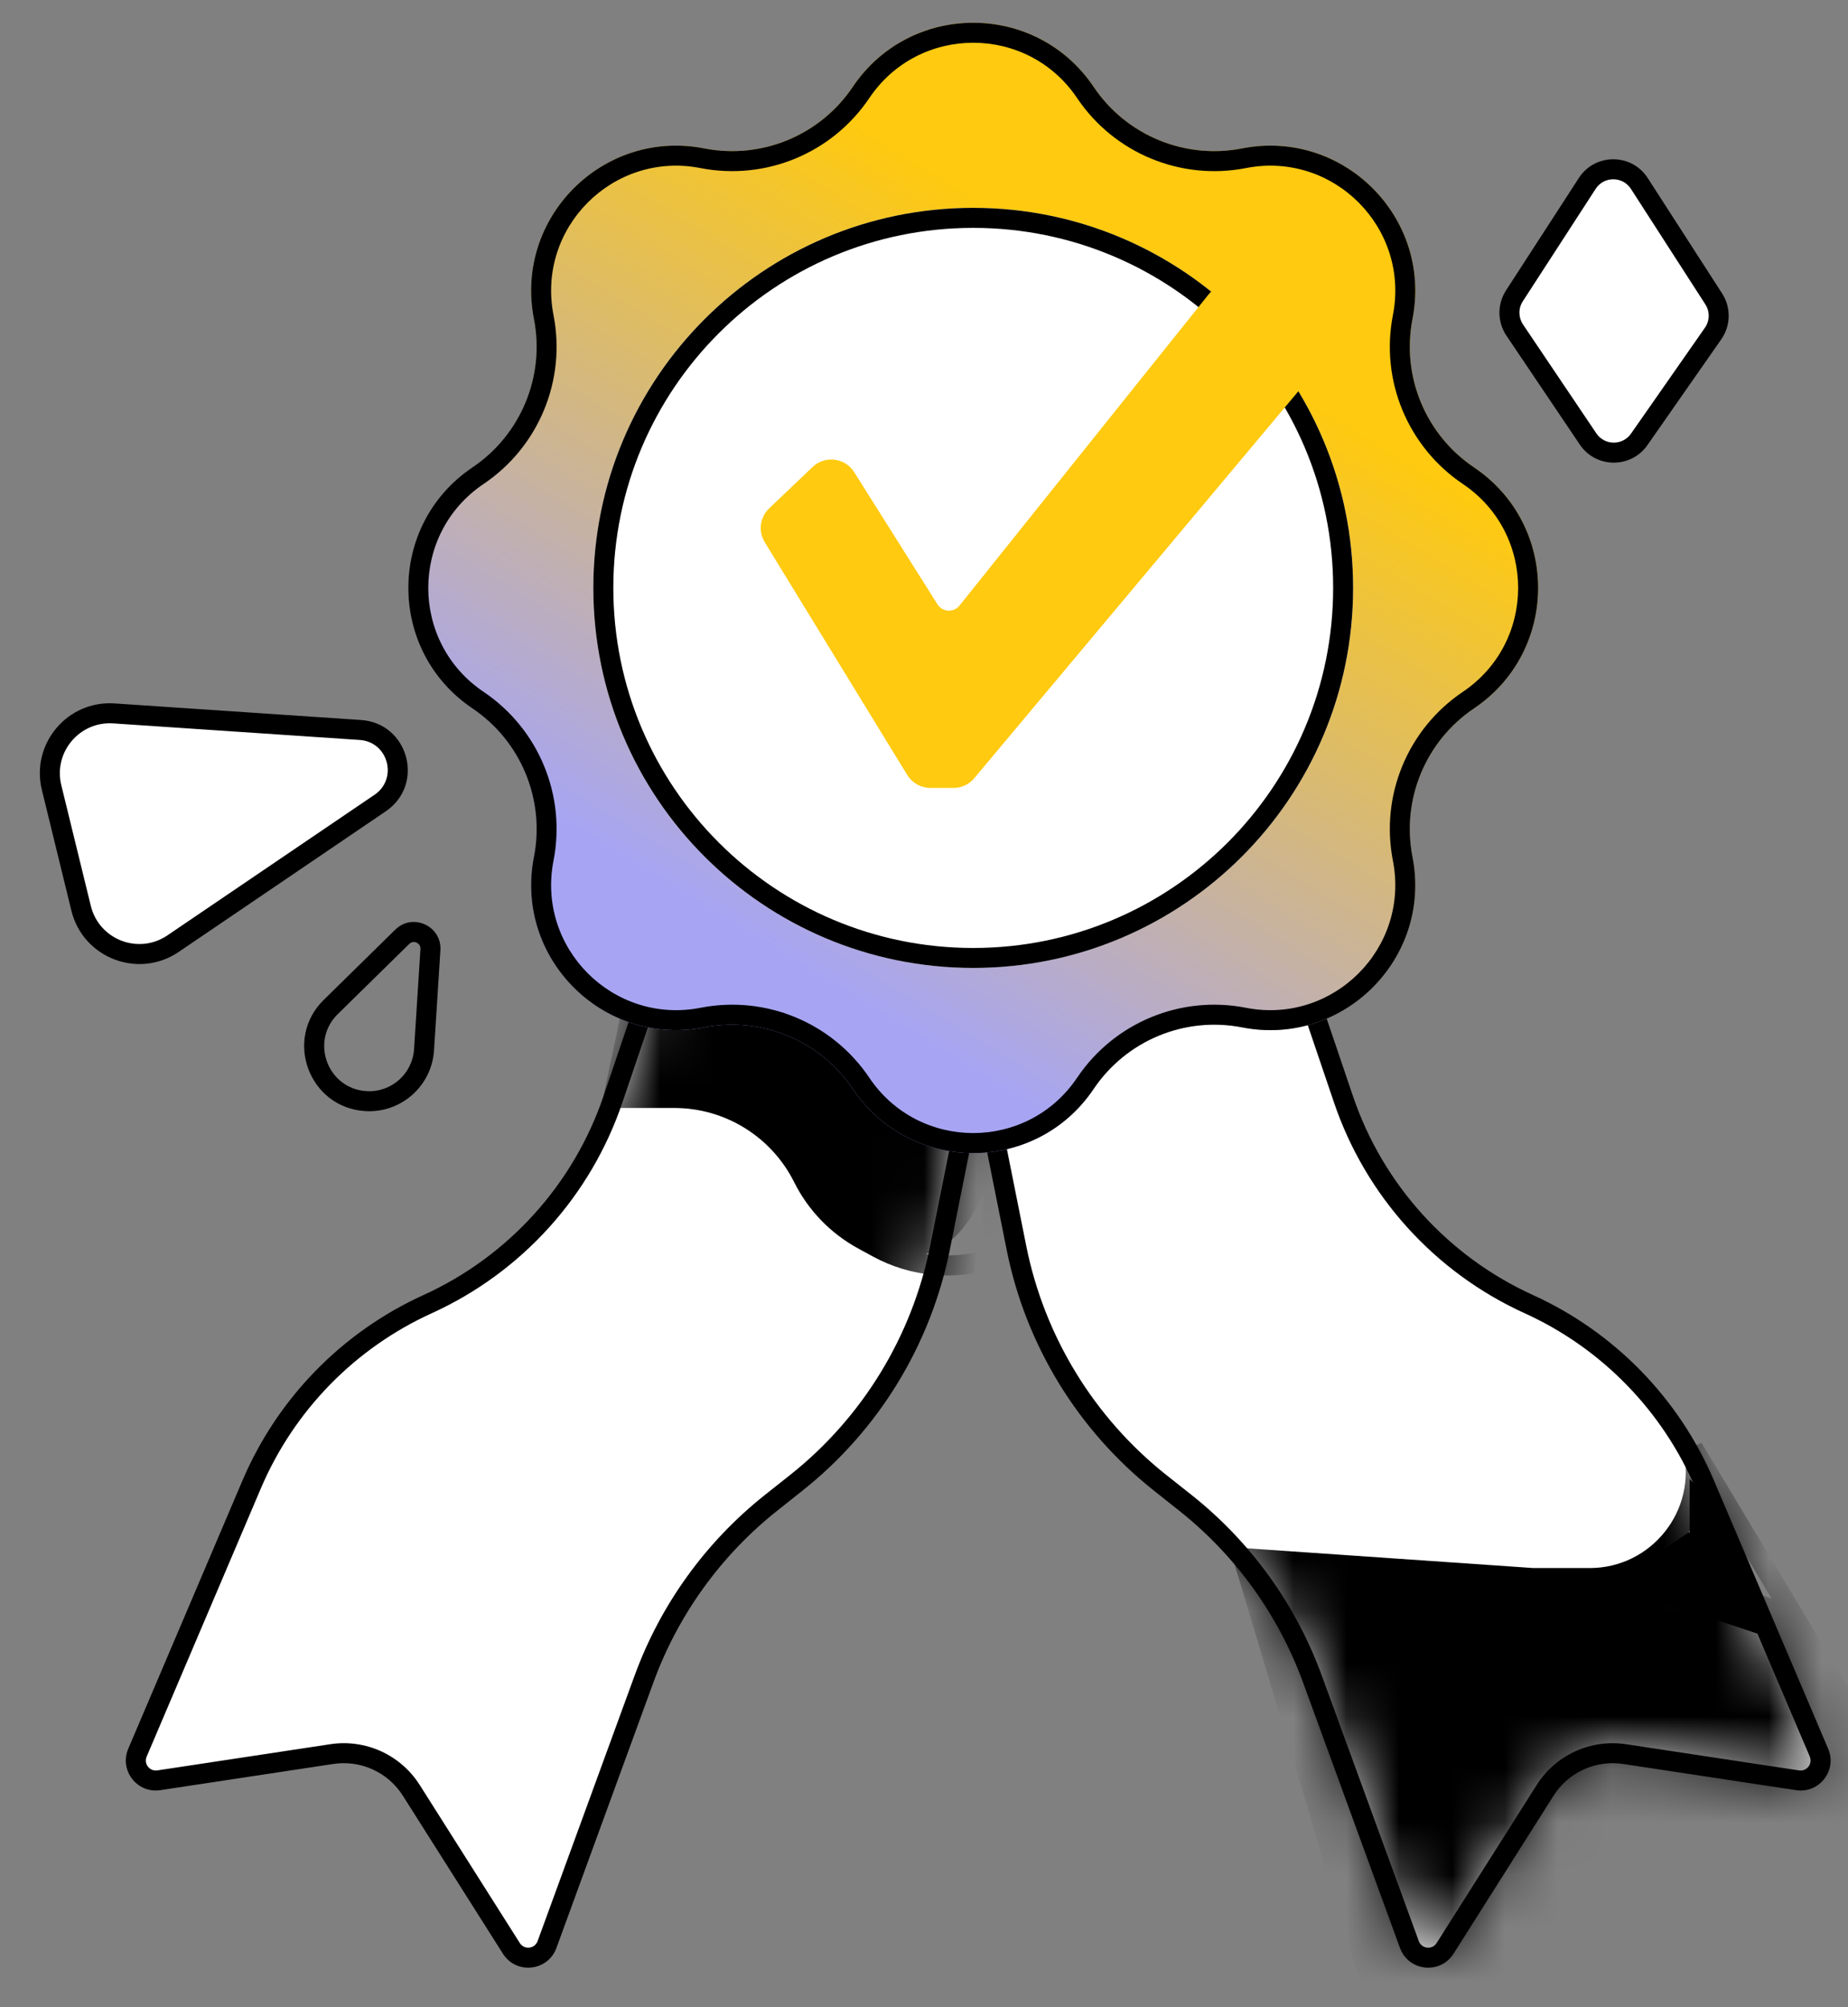
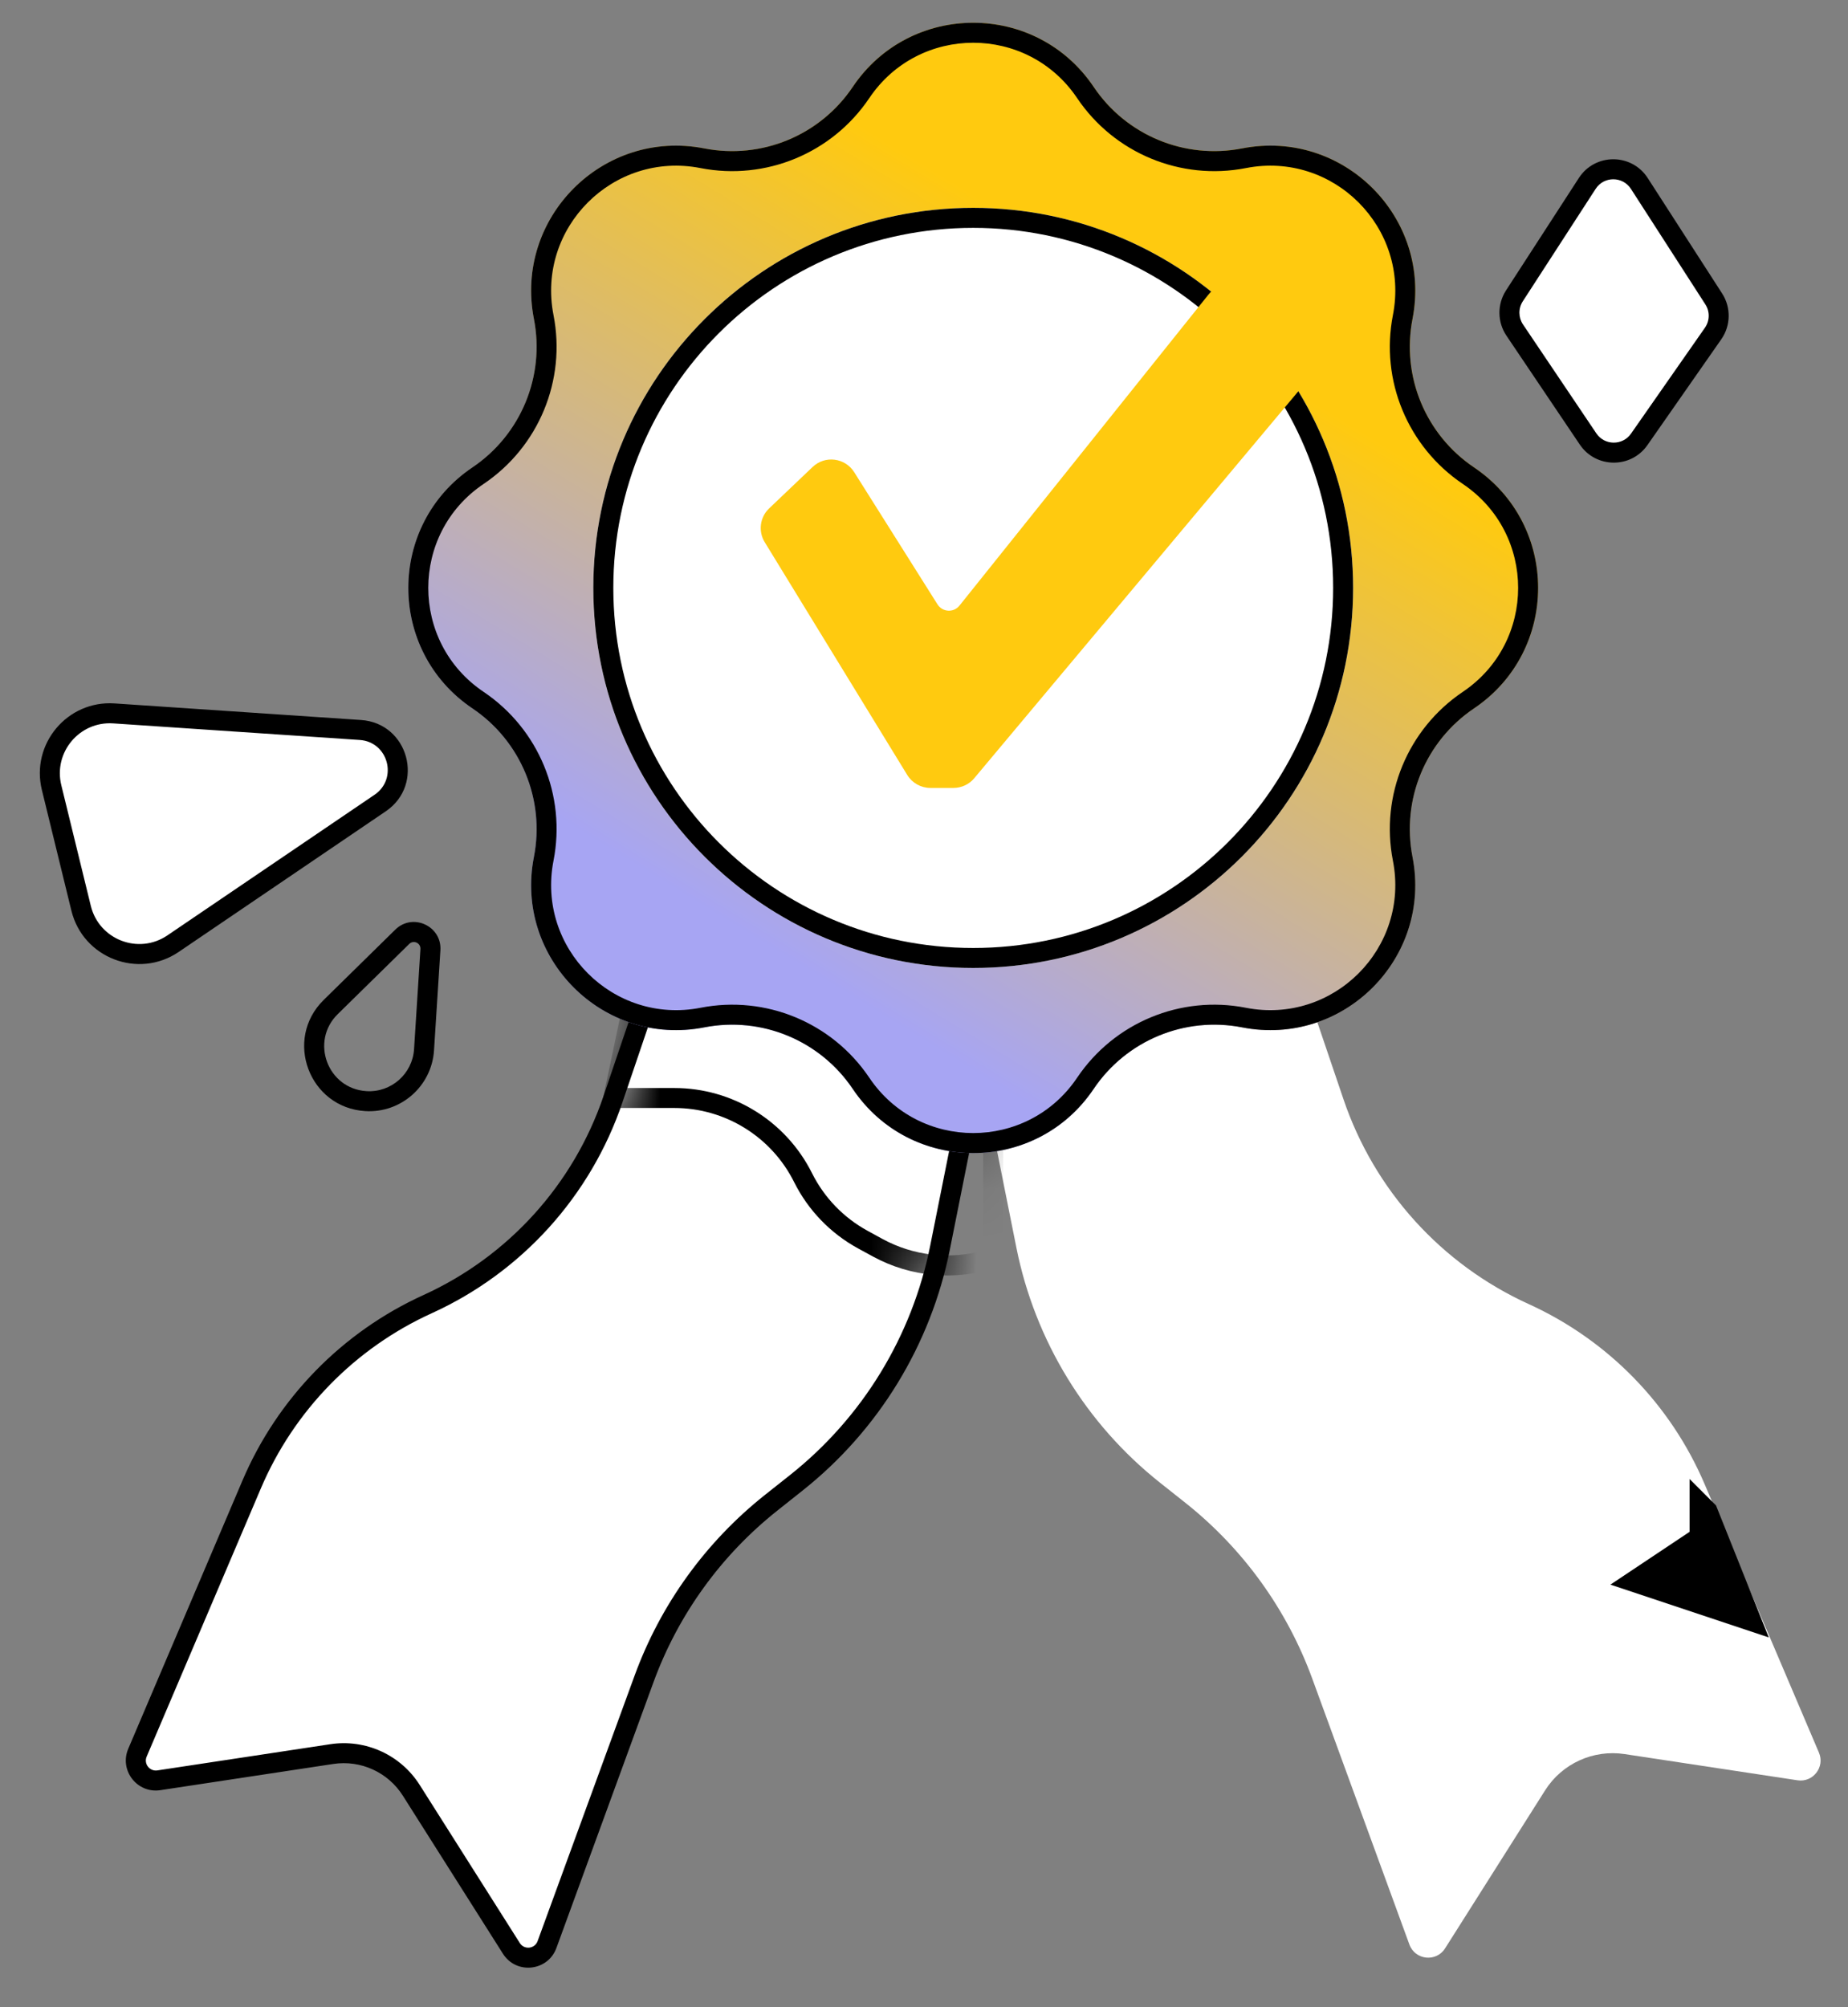
<svg xmlns="http://www.w3.org/2000/svg" width="35" height="38" viewBox="0 0 35 38" fill="none">
  <rect x="0" y="0" width="35" height="38" fill="#808080" stroke="none" />
  <path d="M25.445 20.812L23.525 15.154L22.917 14.158C21.357 11.603 17.415 12.921 17.706 15.9L19.25 23.622C19.602 25.38 20.566 26.957 21.971 28.071L22.448 28.449C23.543 29.317 24.376 30.472 24.855 31.784L26.693 36.813C26.801 37.109 27.201 37.152 27.369 36.886L29.263 33.895C29.584 33.387 30.176 33.118 30.77 33.208L34.045 33.704C34.338 33.748 34.566 33.454 34.45 33.181L32.287 28.103C31.642 26.588 30.453 25.371 28.954 24.689C27.299 23.937 26.029 22.534 25.445 20.812Z" fill="white" />
-   <path fill-rule="evenodd" clip-rule="evenodd" d="M23.079 14.06C21.414 11.332 17.207 12.739 17.518 15.919L17.519 15.928L19.065 23.659C19.425 25.461 20.413 27.077 21.853 28.219L22.33 28.598C23.398 29.444 24.21 30.57 24.678 31.849L26.515 36.879C26.677 37.321 27.276 37.386 27.529 36.987L29.423 33.996C29.704 33.552 30.222 33.316 30.741 33.395L34.017 33.891C34.456 33.958 34.799 33.516 34.624 33.107L32.461 28.029C31.798 26.471 30.575 25.218 29.033 24.517C27.425 23.786 26.191 22.423 25.624 20.751L23.698 15.074L23.079 14.06ZM17.894 15.873C17.632 13.1 21.302 11.876 22.756 14.257L23.353 15.235L25.265 20.872C25.866 22.644 27.173 24.088 28.876 24.862C30.332 25.523 31.486 26.706 32.113 28.177L34.276 33.255C34.334 33.392 34.22 33.539 34.073 33.517L30.798 33.021C30.13 32.919 29.465 33.223 29.103 33.794L27.209 36.785C27.125 36.918 26.925 36.896 26.871 36.748L25.033 31.719C24.542 30.374 23.688 29.191 22.566 28.301L22.088 27.923C20.719 26.836 19.779 25.299 19.436 23.585L17.894 15.873Z" fill="black" />
  <mask id="mask0_36_3294" style="mask-type:alpha" maskUnits="userSpaceOnUse" x="17" y="12" width="18" height="26">
-     <path d="M25.445 20.812L23.525 15.154L22.917 14.158C21.357 11.603 17.415 12.921 17.706 15.9L19.25 23.622C19.602 25.38 20.566 26.957 21.971 28.071L22.448 28.449C23.543 29.317 24.376 30.472 24.855 31.784L26.693 36.813C26.801 37.109 27.201 37.152 27.369 36.886L29.263 33.895C29.584 33.387 30.176 33.118 30.77 33.208L34.045 33.704C34.338 33.748 34.566 33.454 34.45 33.181L32.287 28.103C31.642 26.588 30.453 25.371 28.954 24.689C27.299 23.937 26.029 22.534 25.445 20.812Z" fill="white" />
-   </mask>
+     </mask>
  <g mask="url(#mask0_36_3294)">
    <path d="M29.036 29.876L23.544 29.497L26.385 38.965L36.041 34.041L33.924 30.512C33.589 29.954 30.758 29.876 30.107 29.876H29.036Z" fill="black" />
    <path fill-rule="evenodd" clip-rule="evenodd" d="M31.881 27.457L32.227 27.317L36.308 34.118L26.268 39.236L23.284 29.289L29.042 29.686H30.107C31.278 29.686 32.144 28.597 31.881 27.457ZM32.288 28.154C32.15 29.209 31.248 30.065 30.107 30.065H29.023L23.804 29.705L26.501 38.693L35.775 33.965L32.288 28.154Z" fill="black" />
  </g>
  <path d="M32 29L30.5 30L33.5 31L32.5 28.5L32 28V29Z" fill="black" />
  <path d="M11.609 20.812L13.528 15.154L14.136 14.158C15.696 11.603 19.638 12.921 19.347 15.9L17.803 23.622C17.451 25.38 16.488 26.957 15.083 28.071L14.606 28.449C13.511 29.317 12.678 30.472 12.198 31.784L10.36 36.813C10.252 37.109 9.853 37.152 9.685 36.886L7.79 33.895C7.469 33.387 6.878 33.118 6.284 33.208L3.009 33.704C2.715 33.748 2.487 33.454 2.603 33.181L4.766 28.103C5.411 26.588 6.6 25.371 8.099 24.689C9.754 23.937 11.025 22.534 11.609 20.812Z" fill="white" />
  <path fill-rule="evenodd" clip-rule="evenodd" d="M13.975 14.06C15.639 11.332 19.846 12.739 19.536 15.919L19.535 15.928L17.989 23.659C17.628 25.461 16.64 27.077 15.2 28.219L14.723 28.598C13.656 29.444 12.843 30.57 12.376 31.849L10.538 36.879C10.376 37.321 9.777 37.386 9.525 36.987L7.63 33.996C7.349 33.552 6.832 33.316 6.312 33.395L3.037 33.891C2.597 33.958 2.255 33.516 2.429 33.107L4.592 28.029C5.256 26.471 6.479 25.218 8.021 24.517C9.628 23.786 10.862 22.423 11.43 20.751L13.356 15.074L13.975 14.06ZM19.16 15.873C19.422 13.1 15.751 11.876 14.298 14.257L13.701 15.235L11.788 20.872C11.187 22.644 9.88 24.088 8.177 24.862C6.722 25.523 5.567 26.706 4.941 28.177L2.778 33.255C2.719 33.392 2.834 33.539 2.98 33.517L6.255 33.021C6.924 32.919 7.589 33.223 7.95 33.794L9.845 36.785C9.929 36.918 10.129 36.896 10.182 36.748L12.02 31.719C12.512 30.374 13.366 29.191 14.488 28.301L14.965 27.923C16.335 26.836 17.274 25.299 17.617 23.585L19.16 15.873Z" fill="black" />
  <mask id="mask1_36_3294" style="mask-type:alpha" maskUnits="userSpaceOnUse" x="2" y="12" width="18" height="26">
    <path d="M11.609 20.812L13.528 15.154L14.136 14.158C15.696 11.603 19.638 12.921 19.347 15.9L17.803 23.622C17.451 25.38 16.488 26.957 15.083 28.071L14.606 28.449C13.511 29.317 12.678 30.472 12.198 31.784L10.36 36.813C10.252 37.109 9.853 37.152 9.685 36.886L7.79 33.895C7.469 33.387 6.878 33.118 6.284 33.208L3.009 33.704C2.715 33.748 2.487 33.454 2.603 33.181L4.766 28.103C5.411 26.588 6.6 25.371 8.099 24.689C9.754 23.937 11.025 22.534 11.609 20.812Z" fill="white" />
  </mask>
  <g mask="url(#mask1_36_3294)">
-     <path d="M12.771 20.787H11.616L12.373 17.189L18.811 18.136V21.558C18.811 22.907 17.808 24.268 16.623 23.622L16.343 23.469C15.854 23.202 15.458 22.792 15.209 22.294C14.748 21.37 13.803 20.787 12.771 20.787Z" fill="black" />
    <path fill-rule="evenodd" clip-rule="evenodd" d="M12.224 16.976L19 17.973V23.953L18.871 23.996C18.096 24.254 17.249 24.179 16.533 23.788L16.252 23.635C15.729 23.35 15.306 22.912 15.04 22.379C14.61 21.519 13.732 20.976 12.771 20.976H11.382L12.224 16.976ZM12.521 17.403L11.849 20.598H12.771C13.875 20.598 14.885 21.222 15.379 22.21C15.61 22.673 15.978 23.054 16.433 23.302L16.714 23.456C17.299 23.774 17.983 23.852 18.621 23.676V18.3L12.521 17.403Z" fill="black" />
  </g>
  <path d="M16.15 1.646C17.24 0.026 19.624 0.026 20.714 1.646C21.332 2.564 22.439 3.022 23.524 2.81C25.441 2.435 27.127 4.121 26.752 6.038C26.54 7.123 26.999 8.23 27.916 8.848C29.536 9.938 29.536 12.322 27.916 13.412C26.999 14.03 26.54 15.137 26.752 16.223C27.127 18.139 25.441 19.825 23.524 19.45C22.439 19.238 21.332 19.697 20.714 20.614C19.624 22.235 17.24 22.235 16.15 20.614C15.532 19.697 14.425 19.238 13.339 19.45C11.423 19.825 9.737 18.139 10.112 16.223C10.324 15.137 9.865 14.03 8.948 13.412C7.328 12.322 7.328 9.938 8.948 8.848C9.865 8.23 10.324 7.123 10.112 6.038C9.737 4.121 11.423 2.435 13.339 2.81C14.425 3.022 15.532 2.564 16.15 1.646Z" fill="url(#paint0_linear_36_3294)" />
  <path fill-rule="evenodd" clip-rule="evenodd" d="M16.464 1.857C15.761 2.901 14.502 3.423 13.267 3.182C11.614 2.858 10.16 4.312 10.483 5.965C10.725 7.2 10.203 8.459 9.159 9.162C7.762 10.102 7.762 12.158 9.159 13.098C10.203 13.801 10.725 15.06 10.483 16.295C10.16 17.948 11.614 19.402 13.267 19.079C14.502 18.837 15.761 19.359 16.464 20.403C17.404 21.8 19.46 21.8 20.4 20.403C21.103 19.359 22.362 18.837 23.597 19.079C25.25 19.402 26.704 17.948 26.381 16.295C26.139 15.06 26.661 13.801 27.705 13.098C29.102 12.158 29.102 10.102 27.705 9.162C26.661 8.459 26.139 7.2 26.381 5.965C26.704 4.312 25.25 2.858 23.597 3.182C22.362 3.423 21.103 2.901 20.4 1.857C19.46 0.46 17.404 0.46 16.464 1.857ZM20.714 1.646C19.624 0.026 17.24 0.026 16.15 1.646C15.532 2.564 14.425 3.022 13.339 2.81C11.423 2.435 9.737 4.121 10.112 6.038C10.324 7.123 9.865 8.23 8.948 8.848C7.328 9.938 7.328 12.322 8.948 13.412C9.865 14.03 10.324 15.137 10.112 16.223C9.737 18.139 11.423 19.825 13.339 19.45C14.425 19.238 15.532 19.697 16.15 20.614C17.24 22.235 19.624 22.235 20.714 20.614C21.332 19.697 22.439 19.238 23.524 19.45C25.441 19.825 27.127 18.139 26.752 16.223C26.54 15.137 26.999 14.03 27.916 13.412C29.536 12.322 29.536 9.938 27.916 8.848C26.999 8.23 26.54 7.123 26.752 6.038C27.127 4.121 25.441 2.435 23.524 2.81C22.439 3.022 21.332 2.564 20.714 1.646Z" fill="black" />
  <path d="M32.457 5.659L31.048 3.474C30.817 3.116 30.294 3.115 30.062 3.472L28.682 5.602C28.554 5.799 28.556 6.054 28.688 6.249L30.077 8.311C30.308 8.652 30.81 8.656 31.046 8.318L32.445 6.313C32.582 6.118 32.587 5.859 32.457 5.659Z" fill="white" />
  <path fill-rule="evenodd" clip-rule="evenodd" d="M30.221 3.575C30.378 3.333 30.732 3.334 30.889 3.576L32.298 5.762C32.386 5.897 32.383 6.072 32.29 6.205L30.89 8.21C30.73 8.439 30.39 8.436 30.234 8.205L28.845 6.143C28.756 6.011 28.754 5.838 28.841 5.704L30.221 3.575ZM31.207 3.371C30.902 2.897 30.209 2.897 29.903 3.369L28.523 5.498C28.354 5.76 28.357 6.097 28.531 6.355L29.92 8.416C30.225 8.868 30.889 8.874 31.201 8.427L32.601 6.422C32.781 6.163 32.787 5.821 32.616 5.556L31.207 3.371Z" fill="black" />
  <path d="M3.277 17.865L7.2 15.202C7.796 14.798 7.544 13.868 6.826 13.82L2.157 13.506C1.39 13.455 0.794 14.163 0.977 14.91L1.536 17.195C1.724 17.964 2.622 18.31 3.277 17.865Z" fill="white" />
  <path fill-rule="evenodd" clip-rule="evenodd" d="M1.72 17.15C1.877 17.791 2.625 18.079 3.171 17.708L7.094 15.046C7.541 14.742 7.352 14.045 6.813 14.009L2.144 13.695C1.505 13.652 1.009 14.243 1.161 14.865L1.72 17.15ZM3.384 18.022C2.619 18.541 1.571 18.137 1.352 17.24L0.793 14.955C0.58 14.084 1.275 13.257 2.169 13.317L6.838 13.631C7.737 13.691 8.052 14.853 7.307 15.359L3.384 18.022Z" fill="black" />
  <path fill-rule="evenodd" clip-rule="evenodd" d="M7.486 17.6C7.815 17.276 8.37 17.53 8.341 17.991L8.22 19.886C8.176 20.562 7.594 21.076 6.918 21.035C5.854 20.971 5.37 19.677 6.131 18.93L7.486 17.6ZM7.963 17.967C7.97 17.853 7.833 17.79 7.751 17.87L6.396 19.2C5.87 19.717 6.205 20.613 6.941 20.657C7.409 20.686 7.812 20.33 7.842 19.862L7.963 17.967Z" fill="black" />
  <path d="M25.627 11.13C25.627 15.104 22.406 18.325 18.432 18.325C14.458 18.325 11.237 15.104 11.237 11.13C11.237 7.156 14.458 3.935 18.432 3.935C22.406 3.935 25.627 7.156 25.627 11.13Z" fill="white" />
  <path fill-rule="evenodd" clip-rule="evenodd" d="M18.432 17.947C22.197 17.947 25.249 14.895 25.249 11.13C25.249 7.365 22.197 4.314 18.432 4.314C14.667 4.314 11.616 7.365 11.616 11.13C11.616 14.895 14.667 17.947 18.432 17.947ZM18.432 18.325C22.406 18.325 25.627 15.104 25.627 11.13C25.627 7.156 22.406 3.935 18.432 3.935C14.458 3.935 11.237 7.156 11.237 11.13C11.237 15.104 14.458 18.325 18.432 18.325Z" fill="black" />
  <path d="M17.755 11.441L16.178 8.939C16.005 8.665 15.625 8.617 15.39 8.841L14.567 9.625C14.392 9.791 14.357 10.058 14.483 10.264L17.183 14.672C17.277 14.824 17.442 14.917 17.621 14.917H18.058C18.21 14.917 18.354 14.85 18.451 14.734L24.602 7.393C24.758 7.207 24.762 6.937 24.612 6.746L23.692 5.578C23.488 5.319 23.095 5.317 22.889 5.575L18.172 11.465C18.062 11.603 17.849 11.591 17.755 11.441Z" fill="#FFCA0F" />
  <defs>
    <linearGradient id="paint0_linear_36_3294" x1="22.598" y1="6.207" x2="15.213" y2="18.325" gradientUnits="userSpaceOnUse">
      <stop stop-color="#FFCA0F" />
      <stop offset="1" stop-color="#A7A5F3" />
    </linearGradient>
  </defs>
</svg>